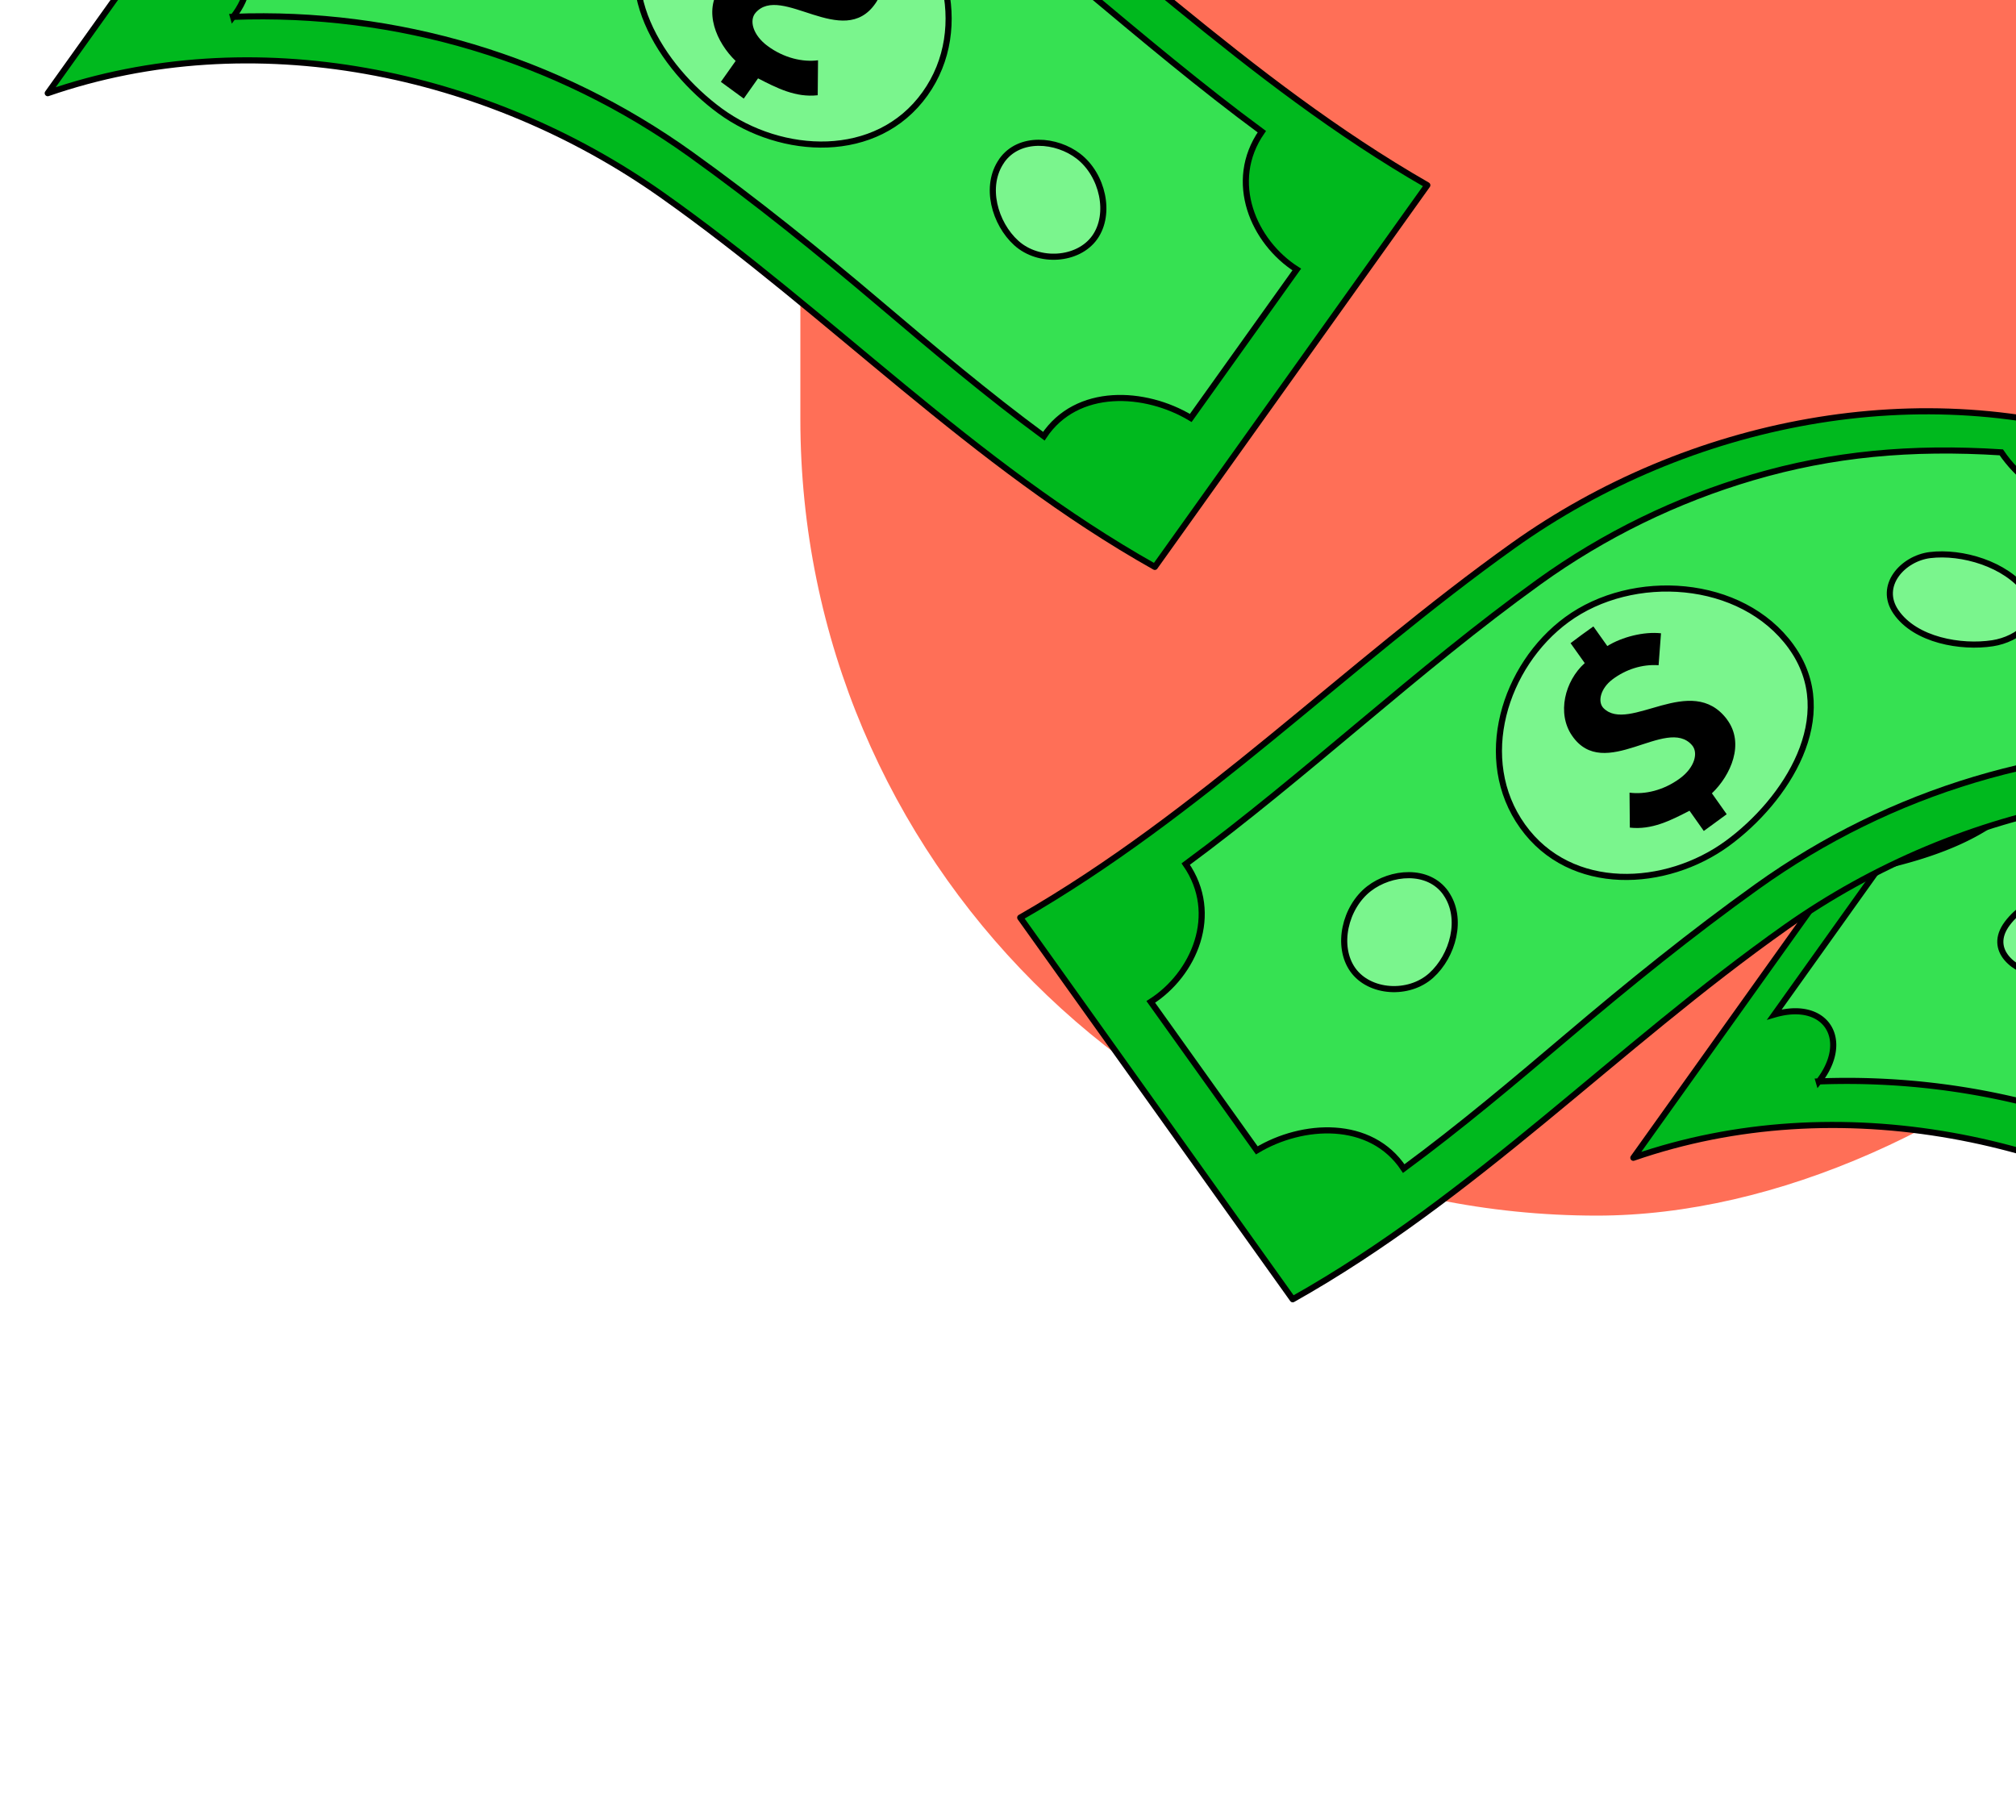
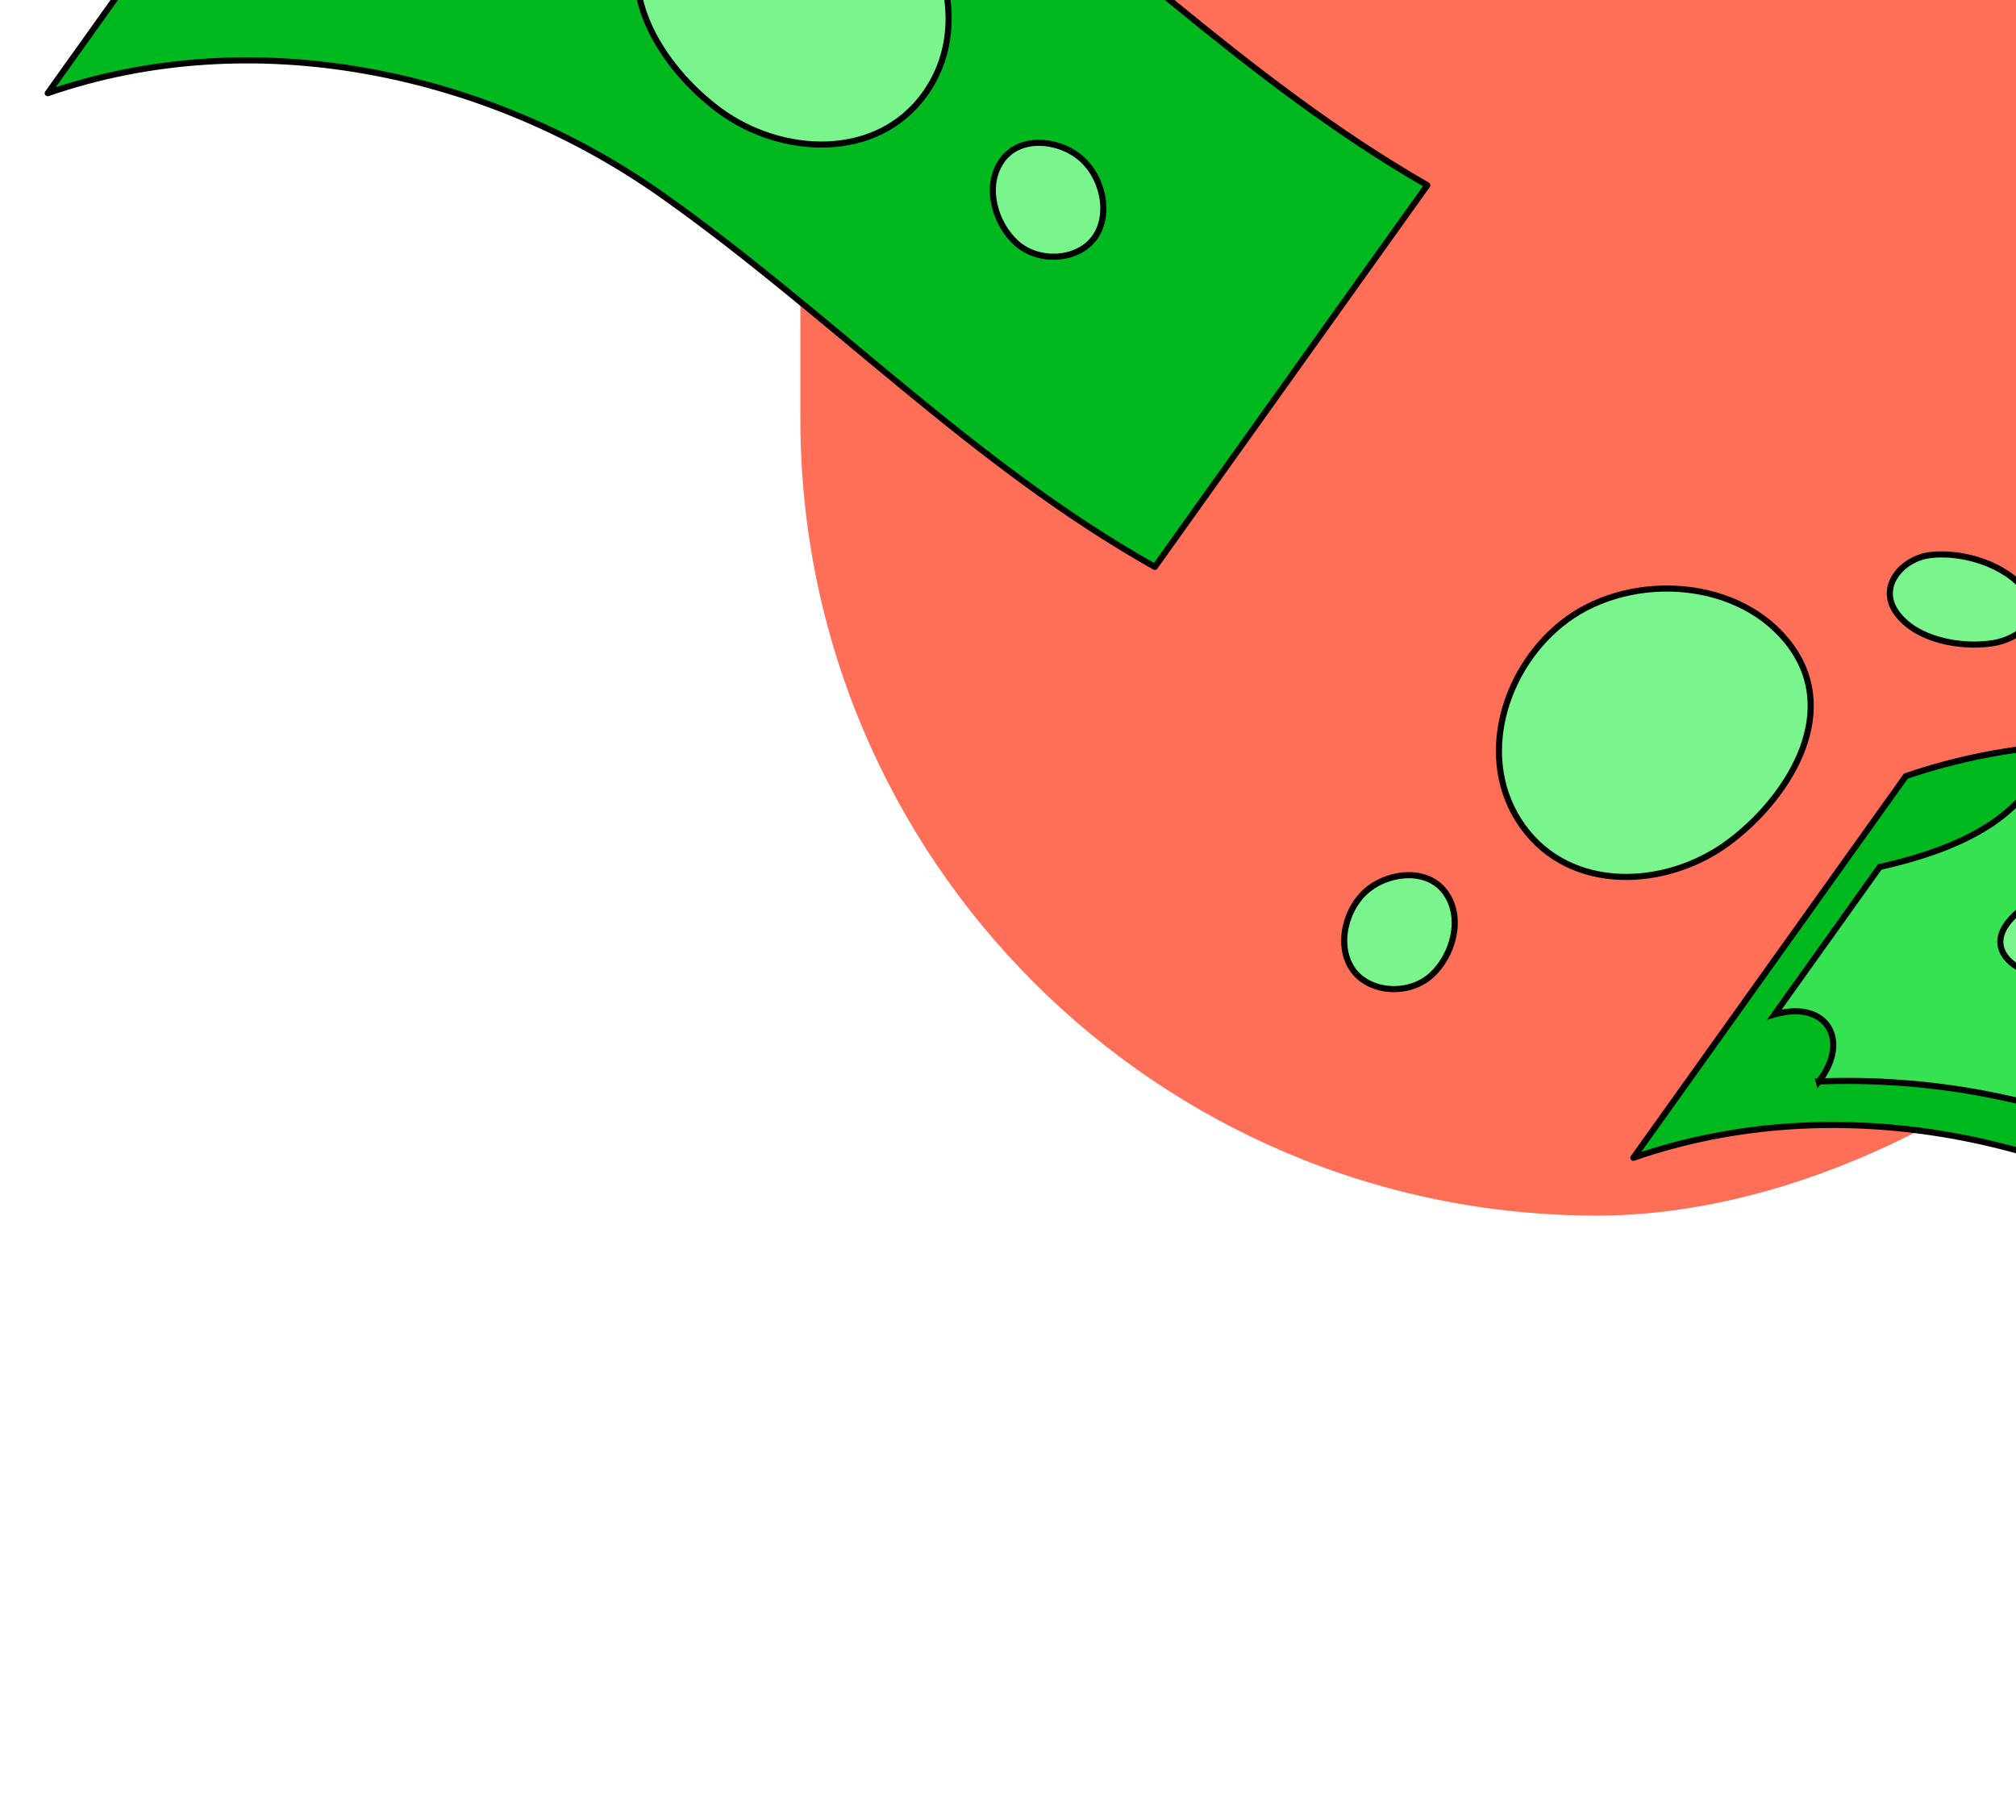
<svg xmlns="http://www.w3.org/2000/svg" width="267" height="241" fill="none">
  <style>.B{stroke-linejoin:round}.C{fill:#00b91e}.D{fill:#36e152}.E{stroke-miterlimit:10}.F{fill:#7af58d}.G{stroke-width:.809}</style>
  <g filter="url(#A)">
    <rect x="106" y="161" width="307" height="211" rx="105.5" transform="rotate(270 106 161)" fill="#ff6f57" />
  </g>
  <g stroke="#000" class="G">
    <path d="M216.321 153.342c27.175-9.413 58.134-2.916 81.33 13.463 22.418 15.834 41.174 35.723 65.297 49.277l36.089-50.55c-23.963-13.75-42.971-33.351-65.297-49.276-23.142-16.495-54.159-22.761-81.33-13.463l-36.089 50.549z" class="B C" />
    <path d="M240.866 143.23c21.723-.821 42.849 5.503 60.564 18.18 8.677 6.21 17.009 12.951 25.139 19.848 7.089 6.011 14.19 12 21.675 17.515 4.365-6.567 13.427-6.039 19.459-2.416l14.044-19.664c-5.699-3.623-9.238-11.62-4.629-18.252-16.065-11.85-30.574-25.707-46.771-37.372a93.58 93.58 0 0 0-28.352-13.86c-10.514-3.087-20.946-4.058-32.893-3.299-4.355 6.418-12.867 9.255-20.155 10.918L235 134.369c6.85-2.008 10.168 3.35 5.871 8.878l-.005-.017z" class="D E" />
    <g class="B">
      <path d="M265.832 122.324c-2.664 3.587 1.056 6.354 4.425 6.869 4.166.64 10.221-.389 12.8-4.152 2.386-3.476-.926-7.081-4.509-7.524-4.237-.518-10.02 1.183-12.716 4.807z" class="F" />
      <path d="M6.321 12.342C33.495 2.929 64.455 9.426 87.65 25.805c22.418 15.833 41.174 35.722 65.297 49.276l36.089-50.55c-23.963-13.75-42.97-33.351-65.297-49.276C100.597-41.239 69.58-47.505 42.41-38.207L6.321 12.342z" class="C" />
    </g>
-     <path d="M30.866 2.23c21.722-.821 42.849 5.503 60.564 18.18 8.676 6.211 17.009 12.952 25.139 19.848 7.089 6.011 14.19 12 21.675 17.515 4.364-6.567 13.427-6.039 19.459-2.416l14.043-19.665c-5.698-3.622-9.238-11.62-4.629-18.251-16.064-11.85-30.573-25.707-46.77-37.372-8.671-6.243-18.257-10.898-28.352-13.86-10.514-3.087-20.946-4.058-32.893-3.299-4.355 6.419-12.867 9.256-20.155 10.918L25-6.631c6.85-2.007 10.168 3.35 5.871 8.879l-.005-.018z" class="D E" />
    <path d="M86.935-11.353c-6.653 9.195.715 20.401 8.445 26.055 8.107 5.928 20.742 6.638 27.119-2.265 6.331-8.836 2.428-21.296-5.861-27.373-8.671-6.361-23.138-5.494-29.702 3.575l-.001.008zm45.734 32.646c-2.353 3.352-.917 8.321 1.931 10.895 2.984 2.697 8.193 2.334 10.379-.734 2.23-3.126 1.052-8.289-2.146-10.76-2.877-2.223-7.832-2.732-10.172.597l.008.001z" class="B F" />
  </g>
-   <path d="M95.423-1.707c4.729-6.314 12.982 1.868 16.356-1.496.831-.833.416-2.618-1.197-3.828-1.752-1.309-3.899-2.015-6.091-1.864l-.319-4.228c2.292-.249 5.167.487 7.111 1.688l1.845-2.597c1.244.878 1.846 1.334 3.023 2.216l-1.878 2.641c2.649 2.374 3.706 6.667 1.684 9.607-4.271 6.237-12.504-2.656-15.895 1.27-.86.994-.359 2.944 1.599 4.389 2.184 1.61 4.664 2.159 6.679 1.894l-.041 4.63c-2.924.328-5.406-.953-7.903-2.236l-1.893 2.68-3.031-2.218 1.958-2.768c-2.511-2.408-4.376-6.603-1.999-9.779l-.008-.001z" fill="#000" />
  <g stroke="#000" class="G">
-     <path d="M317.834 109.342c-27.174-9.413-58.133-2.917-81.329 13.463-22.418 15.834-41.174 35.723-65.297 49.277l-36.089-50.55c23.963-13.75 42.97-33.351 65.297-49.276 23.142-16.495 54.159-22.761 81.329-13.463l36.089 50.55z" class="B C" />
-     <path d="M293.289 99.23c-21.722-.821-42.848 5.503-60.564 18.18-8.676 6.21-17.009 12.951-25.139 19.848-7.089 6.011-14.19 12-21.675 17.515-4.364-6.567-13.427-6.039-19.459-2.416l-14.043-19.664c5.699-3.623 9.238-11.62 4.629-18.252 16.064-11.85 30.573-25.707 46.77-37.372 8.671-6.243 18.257-10.898 28.352-13.86 10.514-3.087 20.946-4.058 32.893-3.299 4.355 6.419 12.867 9.256 20.156 10.918l13.946 19.54c-6.85-2.007-10.167 3.35-5.871 8.879l.005-.018z" class="D E" />
    <path d="M237.221 85.647c6.654 9.195-.715 20.401-8.445 26.055-8.107 5.928-20.742 6.638-27.119-2.265-6.331-8.837-2.428-21.296 5.861-27.373 8.671-6.361 23.138-5.494 29.702 3.575l.001.008zm-45.734 32.646c2.352 3.352.916 8.321-1.932 10.895-2.984 2.697-8.193 2.333-10.379-.734-2.229-3.127-1.052-8.289 2.146-10.76 2.877-2.223 7.832-2.732 10.173.598l-.008.001zm76.837-39.969c2.665 3.587-1.055 6.355-4.425 6.87-4.165.64-10.22-.39-12.8-4.152-2.386-3.476.926-7.081 4.509-7.525 4.237-.518 10.02 1.184 12.716 4.807z" class="B F" />
  </g>
-   <path d="M228.733 95.292c-4.729-6.314-12.982 1.868-16.355-1.496-.832-.833-.417-2.618 1.196-3.828 1.752-1.309 3.899-2.015 6.091-1.864l.319-4.228c-2.292-.249-5.167.487-7.111 1.688l-1.845-2.597c-1.244.878-1.846 1.334-3.023 2.216l1.878 2.641c-2.649 2.374-3.706 6.667-1.684 9.607 4.271 6.237 12.505-2.656 15.895 1.27.86.994.359 2.944-1.599 4.389-2.184 1.61-4.664 2.159-6.679 1.894l.041 4.63c2.924.328 5.406-.953 7.903-2.236l1.893 2.68 3.031-2.218-1.958-2.768c2.511-2.408 4.375-6.604 1.999-9.779l.008-.001z" fill="#000" />
  <defs>
    <filter id="A" x="26" y="-226" width="371" height="467" filterUnits="userSpaceOnUse" color-interpolation-filters="sRGB">
      <feFlood flood-opacity="0" />
      <feBlend in="SourceGraphic" />
      <feGaussianBlur stdDeviation="40" />
    </filter>
  </defs>
</svg>